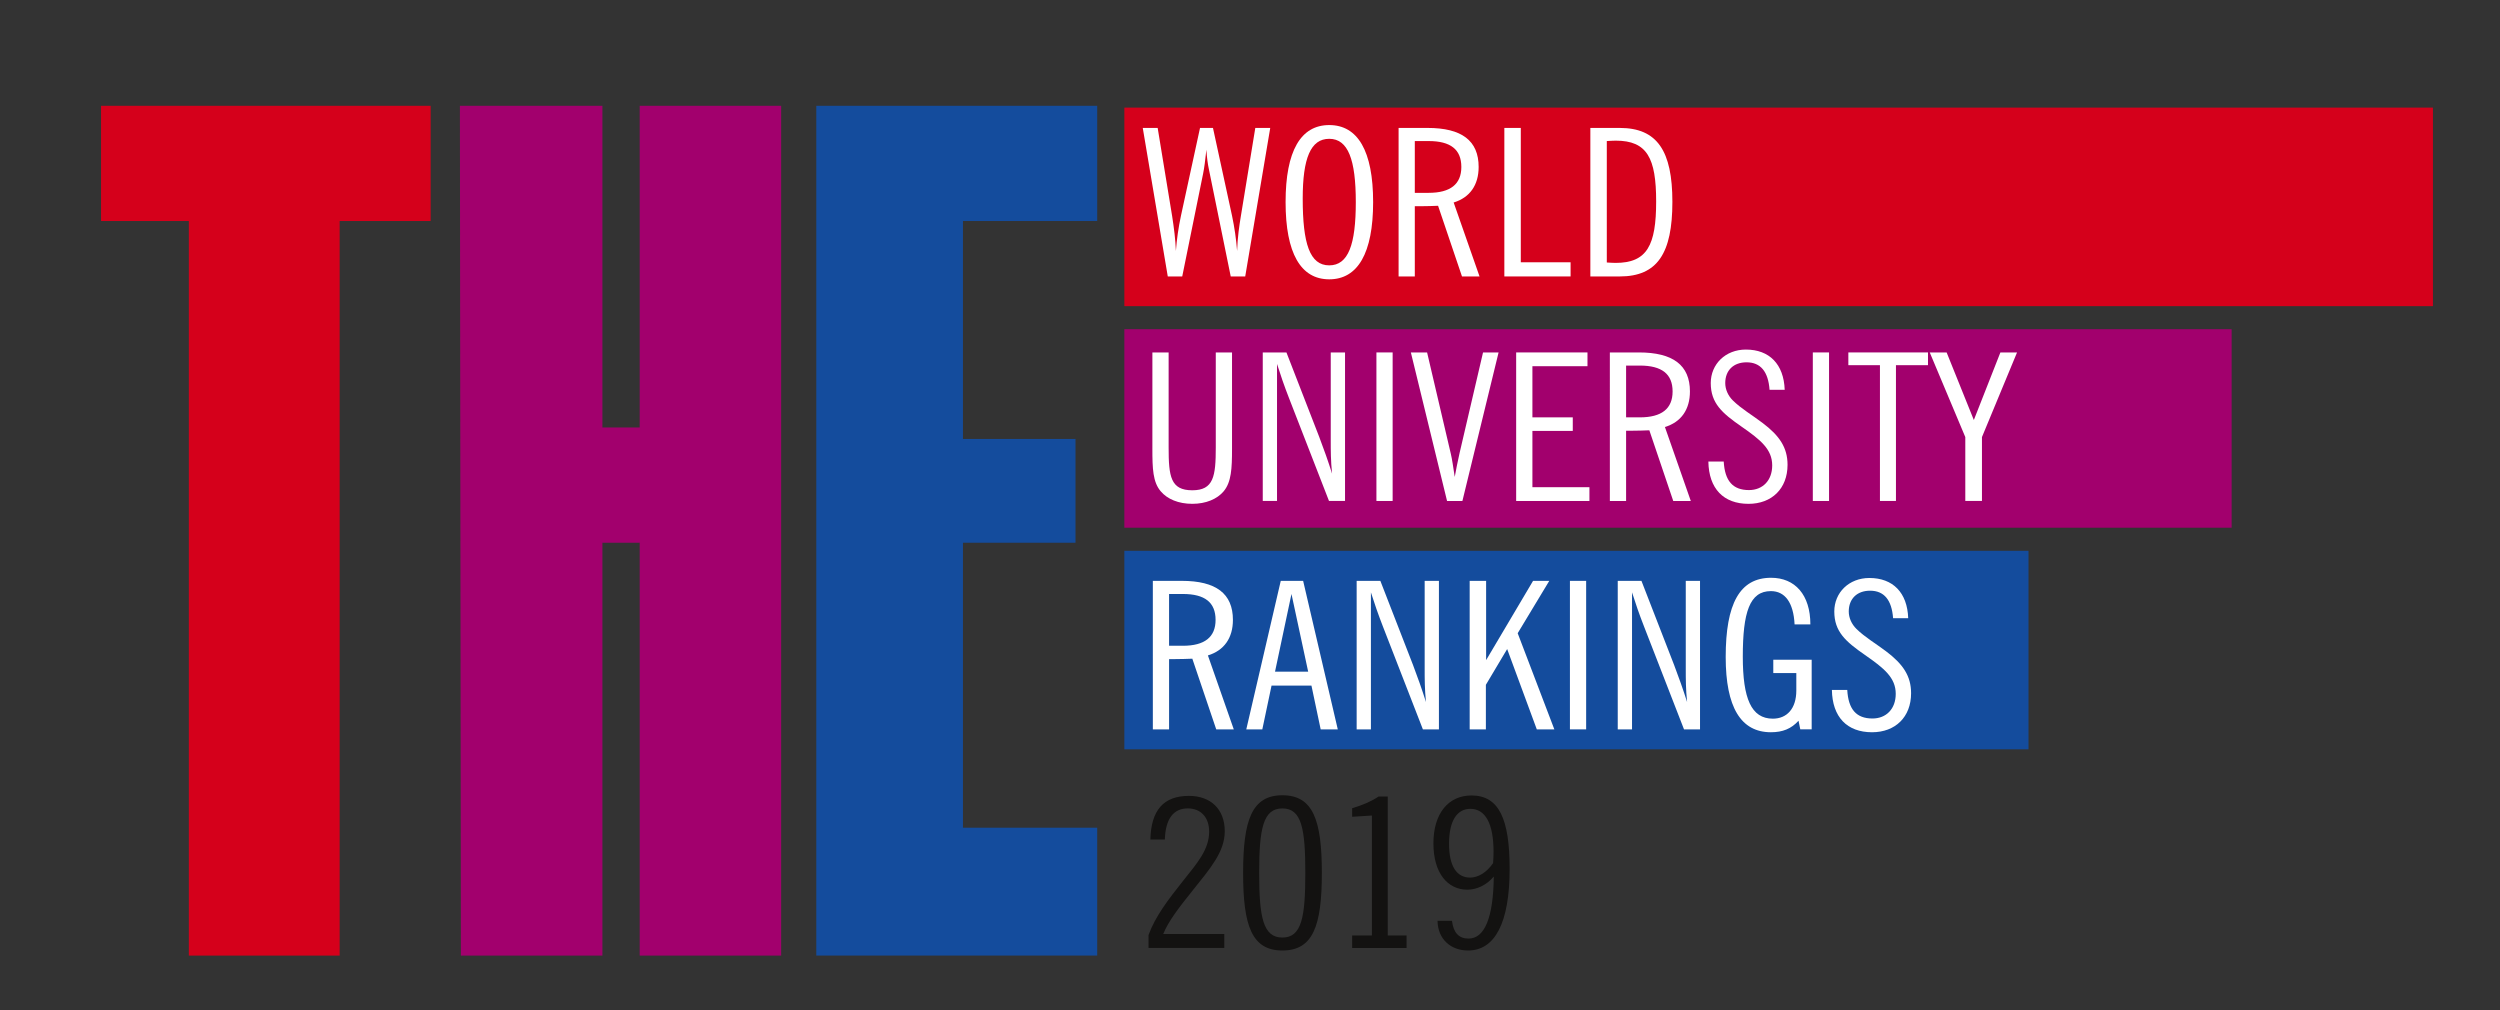
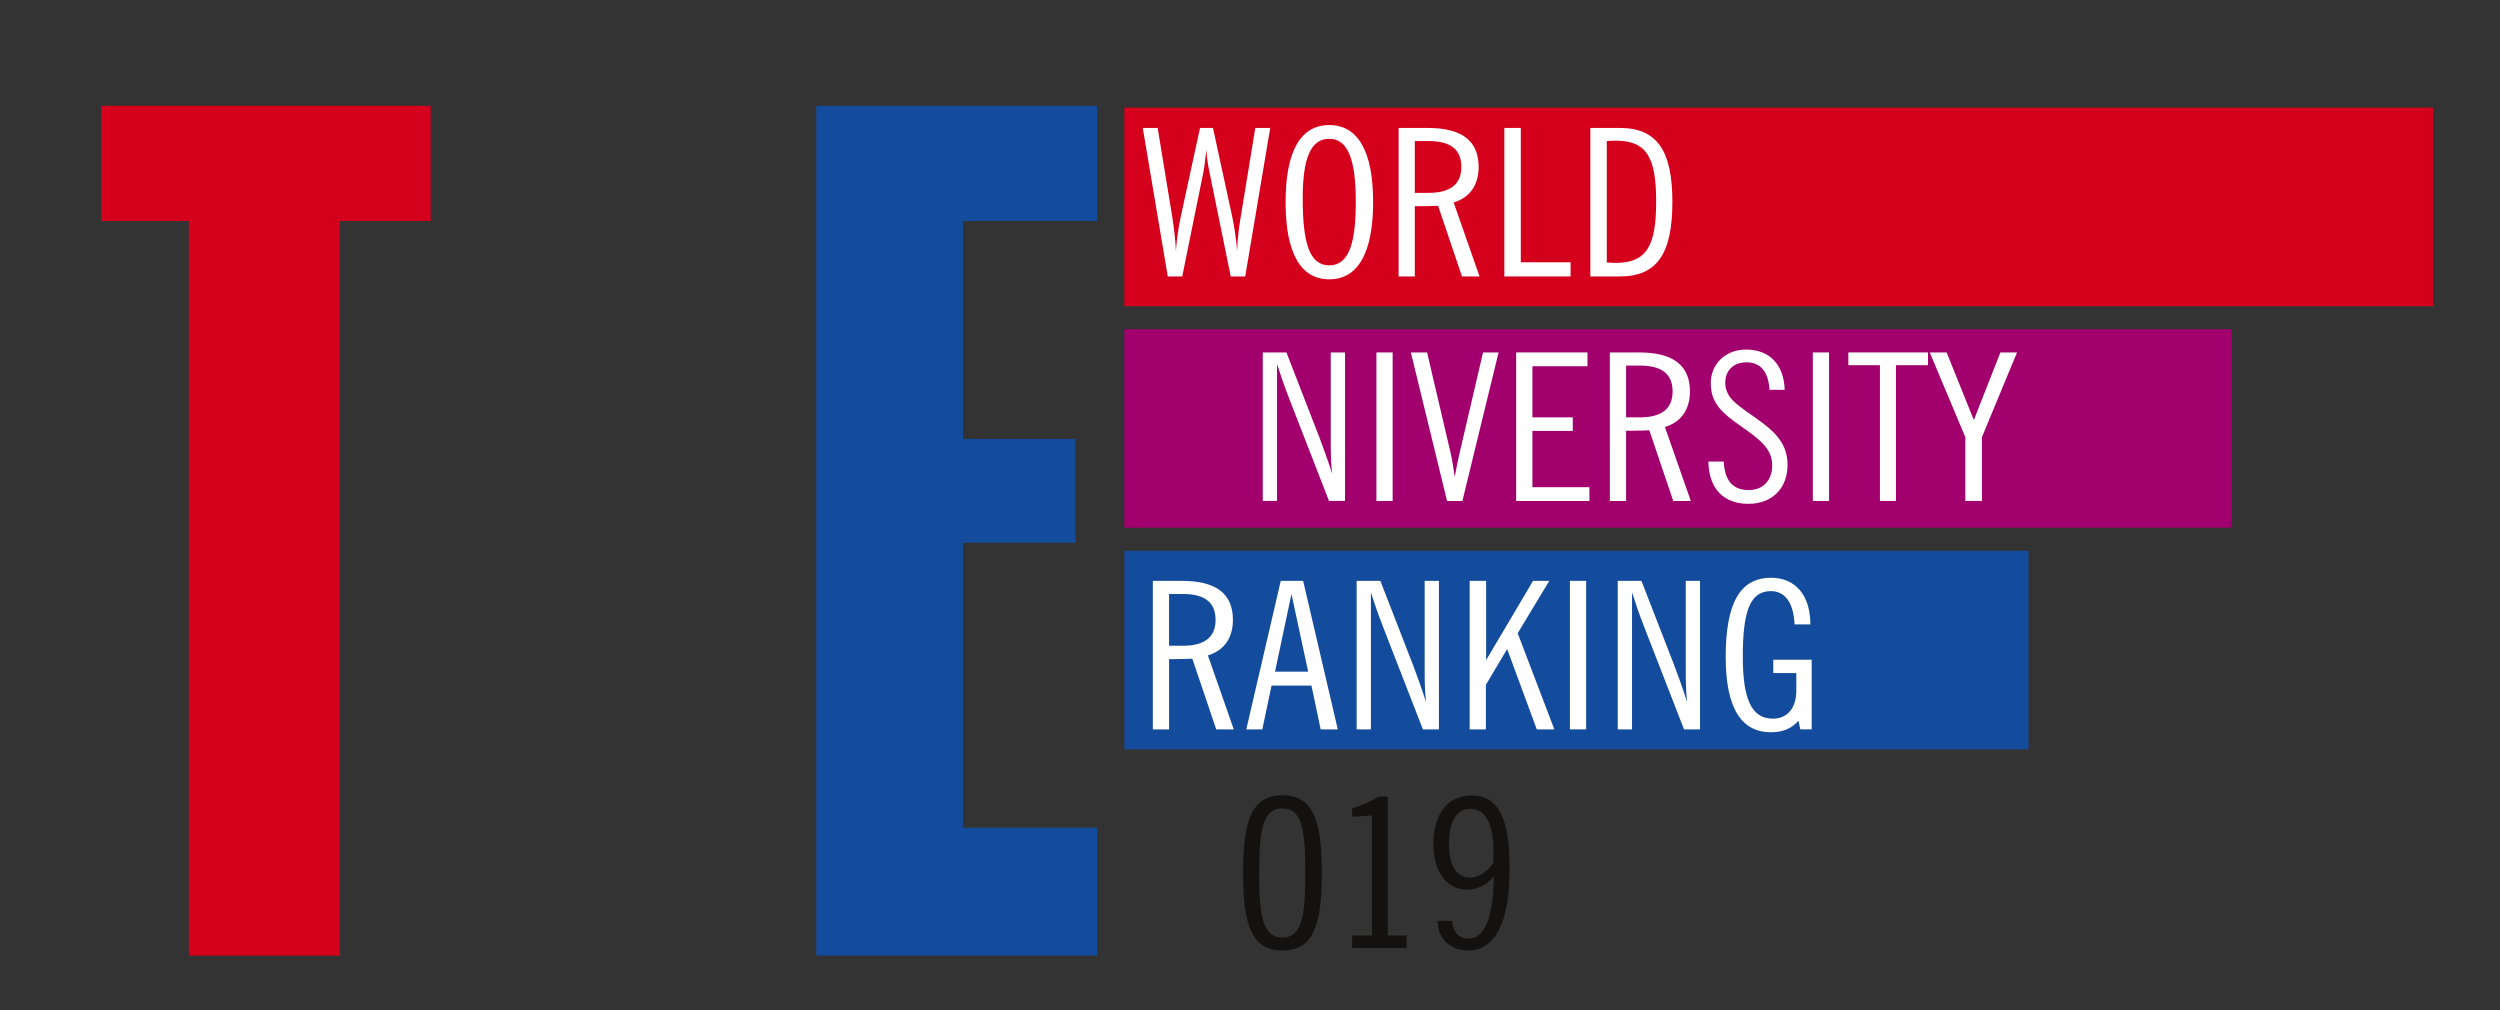
<svg xmlns="http://www.w3.org/2000/svg" version="1.1" id="Layer_1" x="0px" y="0px" width="452.695px" height="182.945px" viewBox="0 0 452.695 182.945" enable-background="new 0 0 452.695 182.945" xml:space="preserve">
  <rect x="0" y="0" width="452.695" height="182.945" fill="#333333" stroke="none" />
  <rect x="203.596" y="19.486" fill="#D5001B" width="236.955" height="35.95" />
  <rect x="203.596" y="59.611" fill="#A2006D" width="200.503" height="35.947" />
  <rect x="203.596" y="99.738" fill="#144C9D" width="163.719" height="35.947" />
  <path fill="#FFFFFF" d="M211.458,50.058l-4.529-26.894h2.699l2.625,15.996c0.315,2.045,0.596,4.127,0.676,6.285  c0.156-2.158,0.472-4.275,0.912-6.357l3.457-15.923h2.345l3.456,15.923c0.436,2.082,0.751,4.199,0.913,6.357  c0.08-2.493,0.397-4.575,0.676-6.285l2.619-15.996h2.705l-4.53,26.894h-2.625l-3.934-19.306c-0.236-1.079-0.393-2.308-0.472-3.644  c-0.204,1.932-0.397,3.381-0.597,4.347l-3.777,18.603H211.458z" />
  <path fill="#FFFFFF" d="M235.893,35.959c0,8.147,1.268,12.091,4.803,12.091c3.457,0,4.81-3.757,4.81-11.458  c0-7.698-1.396-11.456-4.81-11.456C237.321,25.137,235.893,28.671,235.893,35.959 M232.791,36.593  c0-9.263,2.743-13.947,7.904-13.947c5.168,0,7.948,4.685,7.948,13.947c0,9.264-2.78,13.986-7.948,13.986  C235.534,50.579,232.791,45.855,232.791,36.593" />
  <path fill="#FFFFFF" d="M258.697,34.918c3.93,0,5.92-1.562,5.92-4.685c0-3.164-1.947-4.69-5.92-4.69h-2.507v9.375H258.697z   M253.254,23.165h5.244c6.197,0,9.252,2.305,9.252,7.068c0,3.271-1.589,5.542-4.524,6.435l4.687,13.391h-3.179l-4.331-12.798  c-0.991,0.04-2.027,0.078-3.059,0.078h-1.154v12.72h-2.936V23.165L253.254,23.165z" />
  <polygon fill="#FFFFFF" points="272.404,23.165 275.382,23.165 275.382,47.493 284.398,47.493 284.398,50.058 272.404,50.058 " />
  <path fill="#FFFFFF" d="M290.957,47.53c0.558,0.035,1.109,0.075,1.589,0.075c5.721,0,7.347-3.199,7.347-11.125  c0-7.847-1.626-11.011-7.31-11.011c-0.517,0-1.068,0.041-1.626,0.073V47.53z M287.978,23.165h5.318c6.8,0,9.537,4.165,9.537,13.391  c0,9.3-2.7,13.503-9.537,13.503h-5.318V23.165z" />
-   <path fill="#FFFFFF" d="M208.673,63.818h2.94V81.04c0,5.249,0.359,7.739,4.288,7.739c3.859,0,4.25-2.53,4.25-7.739V63.818h2.941  v17.484c0,3.531-0.118,5.986-1.508,7.658c-1.191,1.417-3.221,2.271-5.685,2.271c-2.501,0-4.529-0.854-5.721-2.271  c-1.427-1.672-1.508-4.127-1.508-7.658L208.673,63.818L208.673,63.818z" />
  <path fill="#FFFFFF" d="M231.24,65.901v24.81h-2.582V63.818h4.287l5.92,15.252c0.837,2.195,1.631,4.426,2.345,6.695  c-0.241-2.306-0.241-4.279-0.241-5.88V63.818h2.587v26.893h-2.904l-7.229-18.596C232.55,69.883,231.836,67.801,231.24,65.901" />
  <rect x="249.24" y="63.818" fill="#FFFFFF" width="2.936" height="26.897" />
  <path fill="#FFFFFF" d="M255.476,63.818h2.938l4.293,18.338c0.235,0.969,0.435,2.381,0.714,4.205  c0.235-1.301,0.521-2.753,0.875-4.317l4.25-18.226h2.816l-6.553,26.897h-2.779L255.476,63.818z" />
  <polygon fill="#FFFFFF" points="274.544,63.818 287.458,63.818 287.458,66.312 277.486,66.312 277.486,75.574 284.795,75.574   284.795,78.029 277.486,78.029 277.486,88.221 287.811,88.221 287.811,90.717 274.544,90.717 " />
  <path fill="#FFFFFF" d="M296.951,75.574c3.935,0,5.92-1.564,5.92-4.688c0-3.16-1.948-4.688-5.92-4.688h-2.501v9.375L296.951,75.574  L296.951,75.574z M291.509,63.818h5.243c6.199,0,9.258,2.308,9.258,7.067c0,3.273-1.589,5.545-4.529,6.436l4.686,13.396h-3.178  l-4.33-12.8c-0.993,0.038-2.023,0.075-3.06,0.075h-1.148v12.725h-2.94L291.509,63.818L291.509,63.818z" />
  <path fill="#FFFFFF" d="M312.128,83.571c0.197,3.496,1.632,5.171,4.566,5.171c2.501,0,4.213-1.75,4.213-4.466  c0-2.9-2.065-4.612-5.561-7.03c-3.536-2.453-5.565-4.24-5.565-7.884c0-3.424,2.662-6.064,6.36-6.064c4.25,0,6.869,2.642,7.03,7.291  h-2.742c-0.236-3.309-1.626-4.982-4.17-4.982c-2.347,0-3.854,1.449-3.854,3.757c0,1.151,0.516,2.305,1.391,3.161  c1.508,1.485,3.499,2.641,5.36,4.055c3.061,2.305,4.529,4.462,4.529,7.586c0,4.317-2.86,7.068-7.067,7.068  c-4.529,0-7.19-2.751-7.271-7.661L312.128,83.571L312.128,83.571z" />
  <rect x="328.261" y="63.818" fill="#FFFFFF" width="2.939" height="26.897" />
  <polygon fill="#FFFFFF" points="340.416,66.126 334.696,66.126 334.696,63.818 349.116,63.818 349.116,66.126 343.315,66.126   343.315,90.711 340.416,90.711 " />
  <polygon fill="#FFFFFF" points="355.873,79.146 349.433,63.818 352.491,63.818 357.418,76.055 362.227,63.818 365.243,63.818   358.889,79.146 358.889,90.711 355.873,90.711 " />
  <path fill="#FFFFFF" d="M214.195,116.934c3.935,0,5.919-1.563,5.919-4.687c0-3.166-1.947-4.689-5.919-4.689h-2.501v9.376H214.195z   M208.753,105.181h5.243c6.198,0,9.258,2.302,9.258,7.066c0,3.27-1.589,5.539-4.53,6.437l4.687,13.39h-3.178l-4.331-12.8  c-0.992,0.037-2.022,0.075-3.059,0.075h-1.148v12.725h-2.94L208.753,105.181L208.753,105.181z" />
  <path fill="#FFFFFF" d="M236.88,121.619l-3.021-14.062l-2.979,14.062H236.88z M231.917,105.181h4.052l6.274,26.893h-3.098  l-1.669-7.921h-7.229l-1.669,7.921h-2.903L231.917,105.181z" />
  <path fill="#FFFFFF" d="M248.242,107.263v24.811h-2.582v-26.893h4.293l5.92,15.246c0.832,2.194,1.626,4.429,2.34,6.697  c-0.236-2.308-0.236-4.276-0.236-5.877v-16.066h2.582v26.893h-2.903l-7.229-18.602C249.557,111.239,248.838,109.157,248.242,107.263  " />
  <polygon fill="#FFFFFF" points="266.125,105.181 269.103,105.181 269.103,119.536 277.604,105.181 280.54,105.181 274.819,114.663   281.458,132.073 278.28,132.073 272.914,117.529 269.06,124.002 269.06,132.073 266.125,132.073 " />
  <rect x="284.28" y="105.181" fill="#FFFFFF" width="2.937" height="26.893" />
  <path fill="#FFFFFF" d="M295.524,107.263v24.811h-2.587v-26.893h4.293l5.92,15.246c0.832,2.194,1.632,4.429,2.346,6.697  c-0.241-2.308-0.241-4.276-0.241-5.877v-16.066h2.581v26.893h-2.897l-7.229-18.602C296.833,111.239,296.12,109.157,295.524,107.263" />
  <path fill="#FFFFFF" d="M325.674,130.511c-1.311,1.449-2.86,2.082-5.008,2.082c-5.438,0-8.18-4.534-8.18-13.614  c0-9.671,2.539-14.356,8.223-14.356c4.33,0,7.11,3.086,7.11,8.442h-2.859c-0.198-3.979-1.75-6.027-4.294-6.027  c-3.849,0-5.082,3.832-5.082,11.866c0,7.551,1.508,11.231,5.441,11.231c2.544,0,4.25-1.818,4.25-5.093v-3.161h-4.17v-2.421h6.95  v12.612h-2.062L325.674,130.511z" />
-   <path fill="#FFFFFF" d="M334.497,124.93c0.198,3.5,1.626,5.174,4.566,5.174c2.501,0,4.213-1.749,4.213-4.465  c0-2.903-2.064-4.61-5.564-7.03c-3.536-2.458-5.561-4.245-5.561-7.884c0-3.426,2.662-6.064,6.354-6.064  c4.25,0,6.875,2.64,7.029,7.287h-2.736c-0.241-3.311-1.631-4.985-4.17-4.985c-2.346,0-3.858,1.449-3.858,3.764  c0,1.152,0.521,2.302,1.39,3.154c1.515,1.492,3.499,2.646,5.367,4.059c3.06,2.308,4.529,4.465,4.529,7.588  c0,4.314-2.86,7.067-7.073,7.067c-4.523,0-7.19-2.753-7.267-7.663L334.497,124.93L334.497,124.93z" />
  <polygon fill="#D5001B" points="61.504,173.038 34.193,173.038 34.193,40.022 18.296,40.022 18.296,19.159 77.98,19.159   77.98,40.022 61.504,40.022 " />
-   <polygon fill="#A2006D" points="109.081,98.278 109.081,173.038 83.455,173.038 83.278,19.161 109.081,19.161 109.081,77.401   115.833,77.401 115.833,19.161 141.448,19.161 141.448,173.038 115.833,173.038 115.833,98.278 " />
  <polygon fill="#144C9D" points="198.68,40.022 174.368,40.022 174.368,79.484 194.751,79.484 194.751,98.278 174.368,98.278   174.368,149.88 198.68,149.88 198.68,173.032 147.813,173.032 147.813,19.159 198.68,19.159 " />
-   <path fill="#131211" d="M207.975,169.313c1.208-3.365,3.574-6.431,6.274-9.837c2.538-3.179,4.701-5.637,4.701-8.889  c0-2.613-1.541-4.202-3.864-4.202c-2.619,0-4.036,1.896-4.159,5.636h-2.619c0.124-5.291,2.367-7.905,6.982-7.905  c3.993,0,6.487,2.464,6.487,6.397c0,3.745-2.618,6.729-5.822,10.743c-2.496,3.103-4.406,5.599-5.318,7.868h11.055v2.532h-13.717  V169.313L207.975,169.313z" />
  <path fill="#131211" d="M232.211,169.77c3.488,0,4.154-3.671,4.154-11.694c0-8.018-0.666-11.688-4.154-11.688  c-3.494,0-4.202,3.671-4.202,11.688C228.009,166.099,228.718,169.77,232.211,169.77 M232.211,144.004  c5.564,0,7.147,4.502,7.147,14.071c0,9.574-1.583,14.04-7.147,14.04c-5.533,0-7.111-4.466-7.111-14.04  C225.101,148.506,226.678,144.004,232.211,144.004" />
  <path fill="#131211" d="M244.845,169.389h3.575v-21.715l-3.575,0.227v-1.552c1.911-0.568,3.494-1.245,4.782-2.114h1.664v25.154  h3.408v2.27h-9.854V169.389z" />
  <path fill="#131211" d="M270.45,154.254c0-5.141-1.497-7.792-4.196-7.792c-2.415,0-3.864,2.157-3.864,6.316  c0,4.052,1.368,6.134,3.821,6.134c1.417,0,2.951-0.874,4.152-2.613C270.413,155.58,270.45,154.898,270.45,154.254 M265.711,161.103  c-3.574,0-6.15-2.984-6.15-8.395c0-5.453,2.742-8.668,6.896-8.668c4.99,0,6.906,4.277,6.906,13.283  c0,9.794-2.667,14.791-7.528,14.791c-3.161,0-5.485-2.083-5.527-5.372h2.618c0.253,2.151,1.245,3.214,2.995,3.214  c2.908,0,4.492-3.783,4.572-11.236C269.162,160.308,267.375,161.103,265.711,161.103" />
</svg>